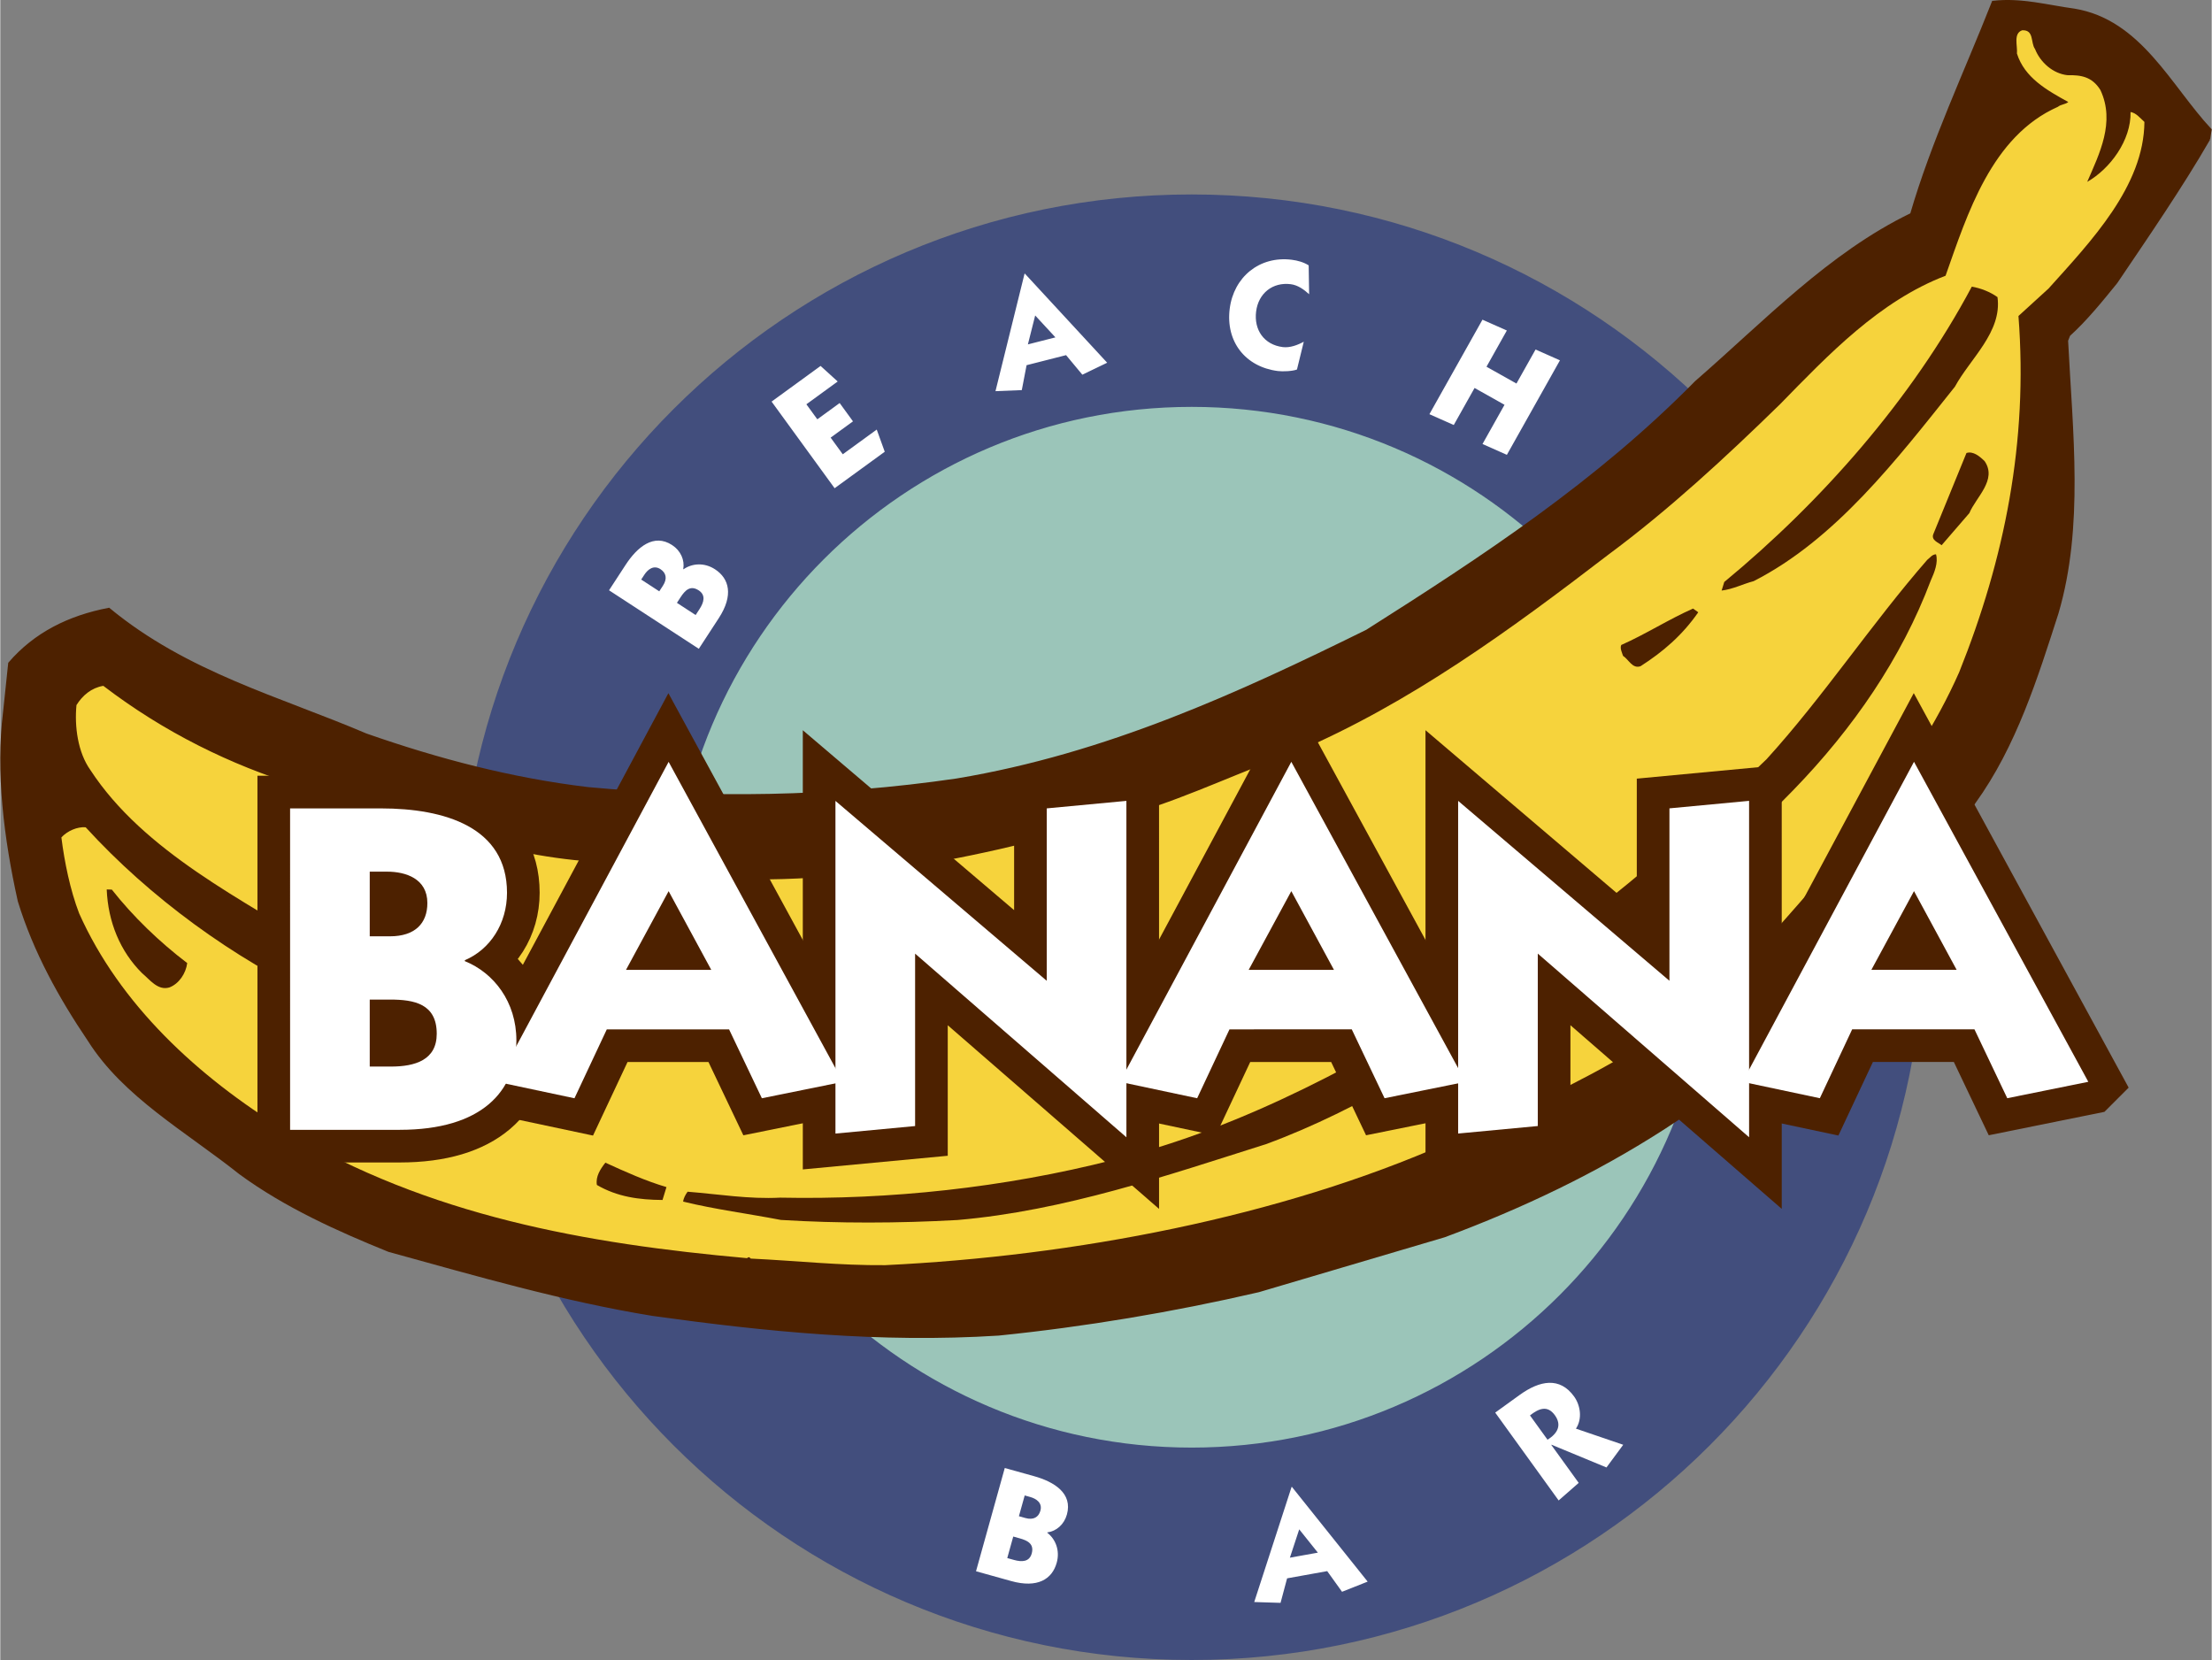
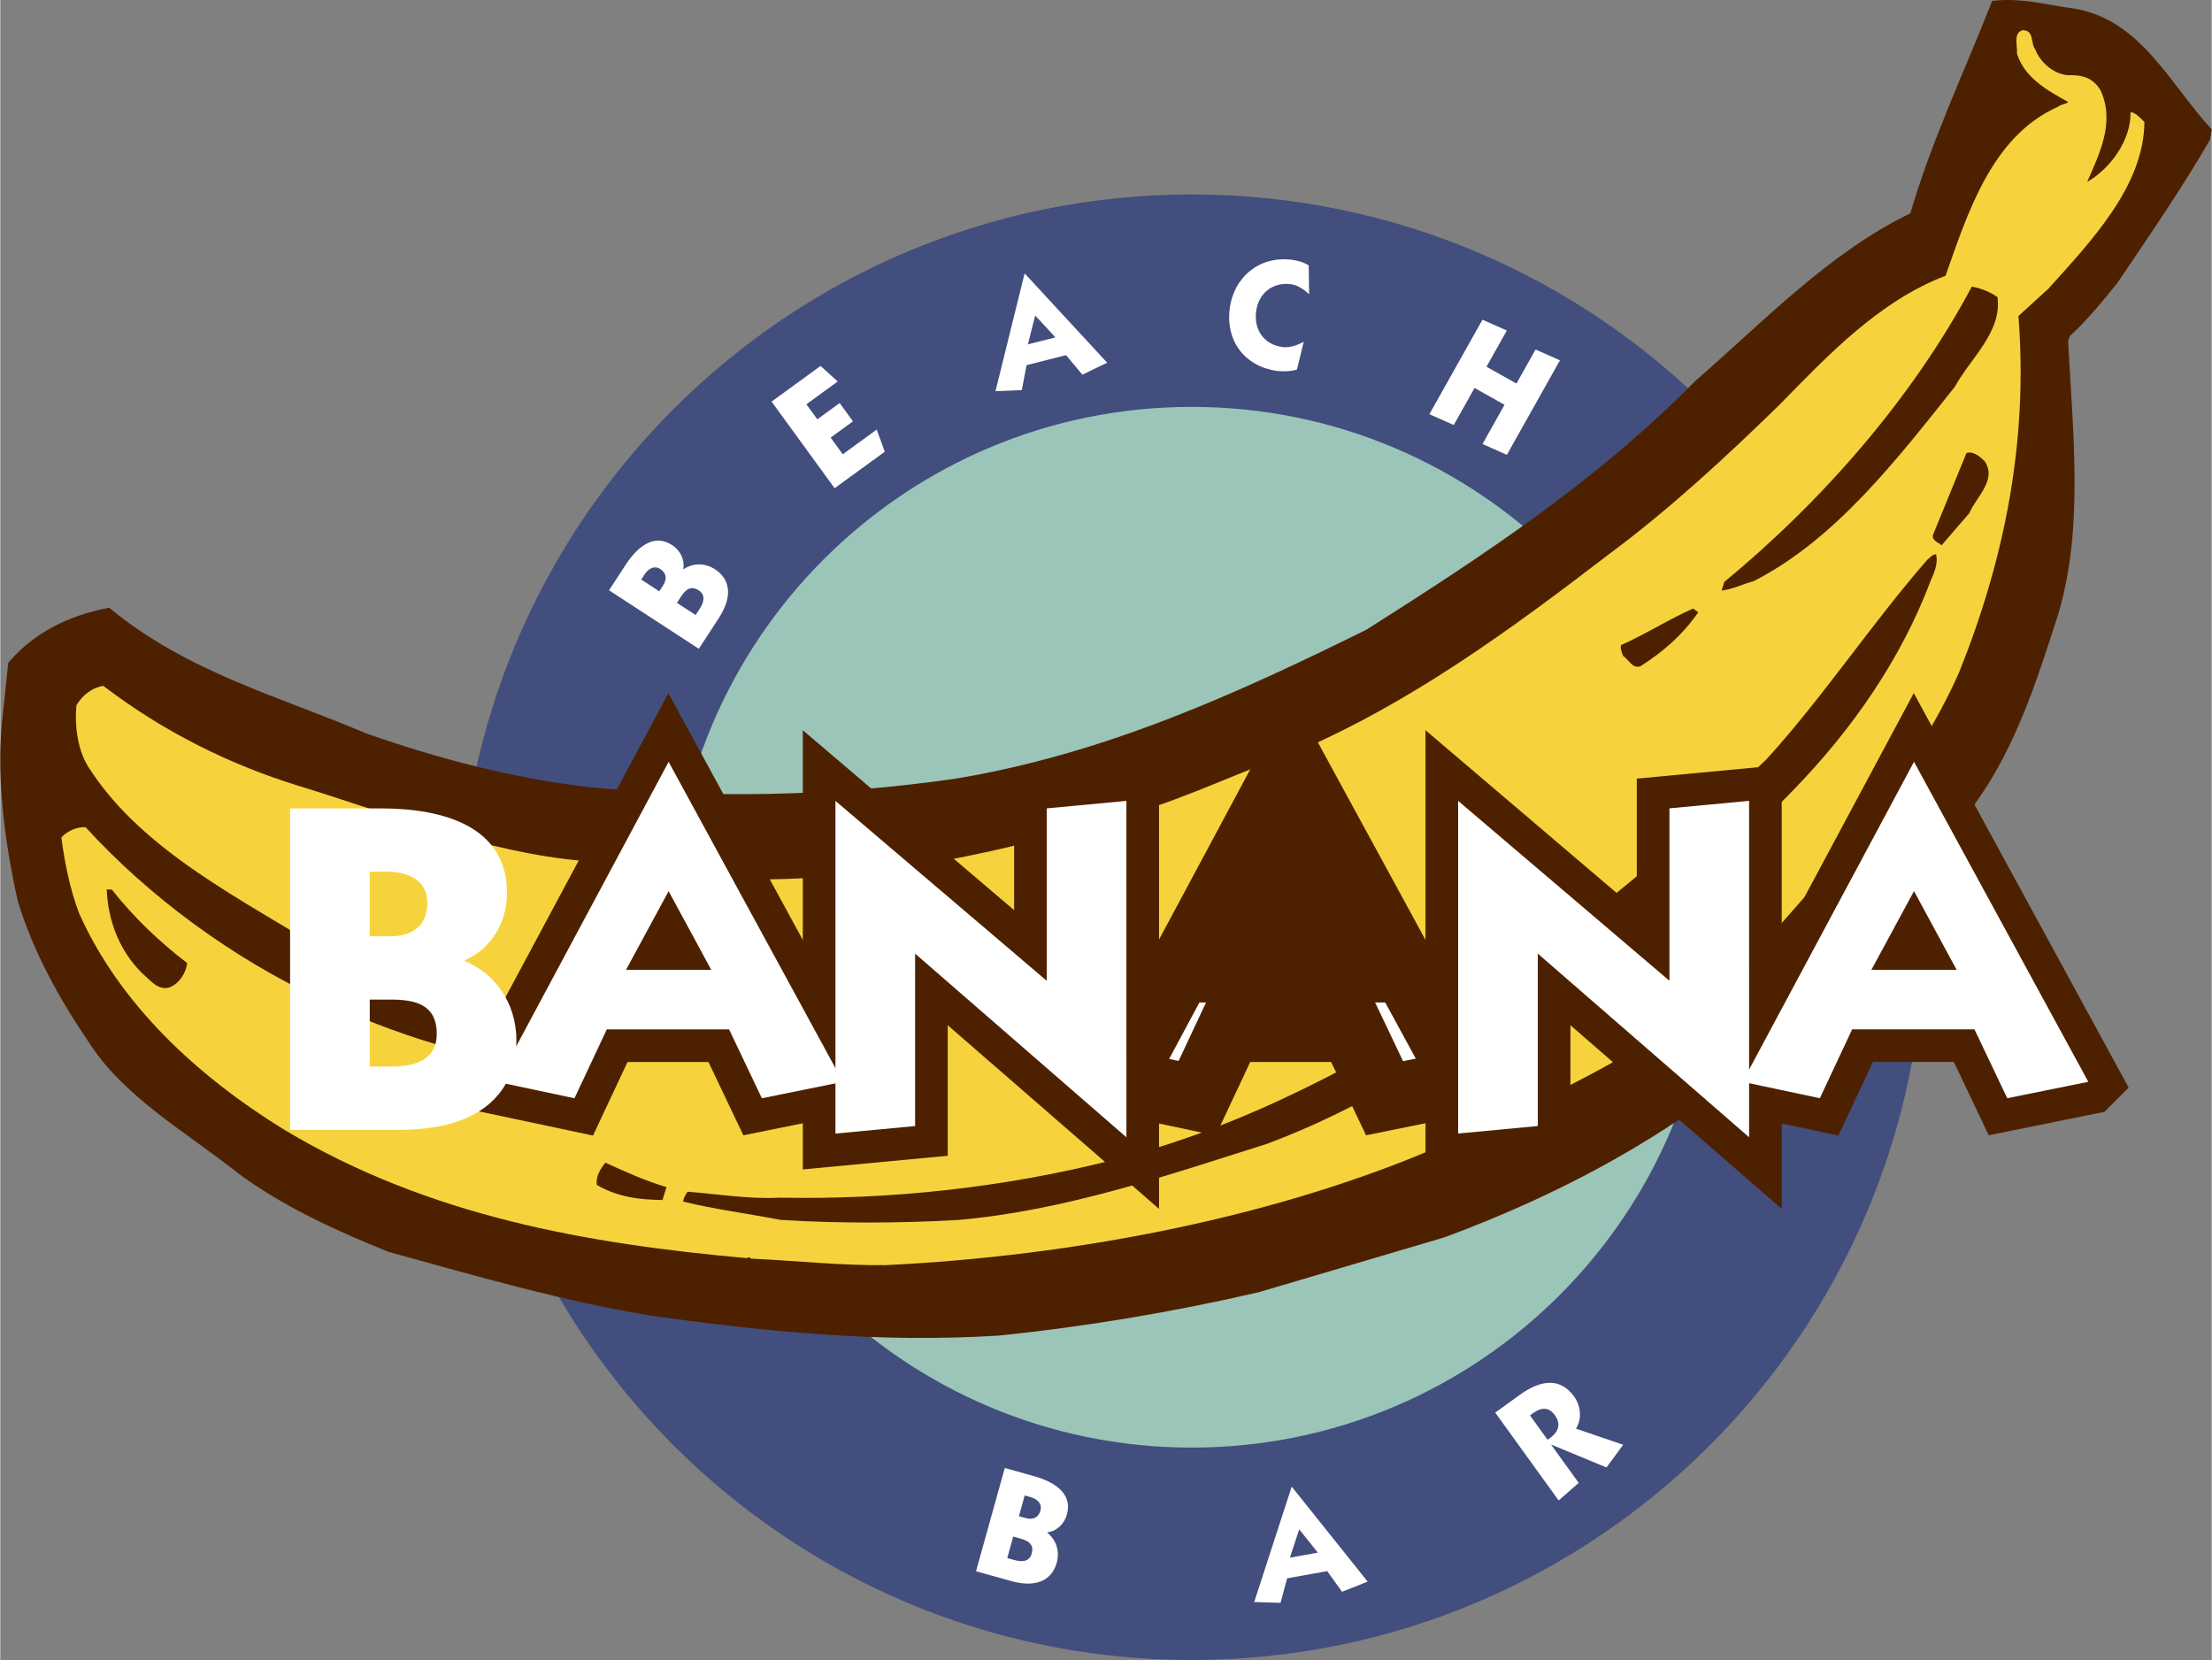
<svg xmlns="http://www.w3.org/2000/svg" width="2500" height="1876" viewBox="0 0 440.382 330.548">
  <rect x="0" y="0" width="440.382" height="330.548" fill="#808080" stroke="none" />
  <circle cx="237.249" cy="184.636" r="103.866" fill="#9bc5b9" stroke="#9bc5b9" stroke-width=".5" />
  <path d="M382.909 184.634c0 80.447-65.217 145.664-145.664 145.664S91.581 265.081 91.581 184.634 156.798 38.97 237.245 38.97s145.664 65.218 145.664 145.664zM237.249 80.77c-57.363 0-103.866 46.503-103.866 103.866s46.503 103.866 103.866 103.866S341.115 242 341.115 184.636c0-57.363-46.504-103.866-103.866-103.866z" fill="#424e7d" stroke="#424e7d" stroke-width=".5" />
  <g fill="#fff">
    <path d="M124.521 112.486c2.31-3.544 5.611-6.331 9.26-3.954 1.72 1.121 2.542 2.993 2.224 4.791l.052.034c1.705-1.191 4.136-1.39 6.272.003 2.841 1.851 3.721 5.172.749 9.733l-3.974 6.099-17.879-11.65 3.296-5.056zm6.708 5.262l.73-1.121c.917-1.407.629-2.561-.492-3.291-1.355-.883-2.527.061-3.207 1.104l-.628.964 3.597 2.344zm7.245 4.721l.764-1.173c.883-1.355 1.299-2.792-.16-3.743-1.668-1.087-2.717.011-3.601 1.367l-.73 1.121 3.727 2.428zM166.148 97.217l-12.551-17.25 9.757-7.099 3.407 3.097-6.236 4.538 2.177 2.992 4.451-3.238 2.653 3.646-4.451 3.238 2.415 3.319 6.764-4.922 1.597 4.415-9.983 7.264zM204.031 54.484l16.393 17.743-4.945 2.383-3.238-3.893-7.866 2.003-.951 4.959-5.241.212 5.788-23.392.06-.015zm.606 14.094l5.484-1.397-4.032-4.364-1.452 5.761zM260.642 58.588c-1.041-.946-2.247-1.819-3.666-1.999-3.579-.451-6.432 1.791-6.891 5.431-.463 3.672 1.578 6.625 5.312 7.095 1.419.179 2.966-.409 4.178-1.071l-1.356 5.534c-.922.354-2.843.425-3.799.304-6.449-.813-10.424-5.828-9.595-12.4.797-6.325 5.94-10.566 12.357-9.757 1.172.148 2.383.489 3.37 1.115l.09 5.748zM284.593 82.475l10.568-18.818 4.854 2.155-4.051 7.212 5.965 3.35 3.807-6.778 4.853 2.155-10.568 18.818-4.854-2.155 4.386-7.809-5.965-3.35-4.143 7.375-4.852-2.155zM205.847 293.937c4.076 1.135 7.728 3.444 6.559 7.64-.551 1.978-2.089 3.326-3.899 3.564l-.017.06c1.649 1.267 2.57 3.525 1.886 5.983-.91 3.267-3.812 5.106-9.056 3.646l-7.013-1.953 5.726-20.558 5.814 1.618zm-2.998 7.981l1.289.359c1.618.451 2.631-.171 2.99-1.46.434-1.558-.819-2.392-2.018-2.726l-1.108-.309-1.153 4.136zm-2.32 8.332l1.348.375c1.559.434 3.054.398 3.521-1.28.534-1.918-.829-2.588-2.388-3.022l-1.289-.359-1.192 4.286zM257.211 296.072l15.087 18.868-5.103 2.024-2.953-4.114-7.989 1.438-1.302 4.88-5.243-.163 7.44-22.922.063-.011zm-.401 14.102l5.571-1.002-3.711-4.641-1.86 5.643zM297.697 281.285l4.865-3.514c4.033-2.913 8.002-3.631 10.842.302 1.292 1.79 1.661 4.477.37 6.407l9.415 3.211-3.334 4.518-10.939-4.526-.051.036 5.461 7.562-3.994 3.498-12.635-17.494zm10.42 5.4c1.931-1.203 2.931-2.845 1.457-4.887-1.493-2.067-3.242-1.302-4.952.047l3.495 4.84z" />
  </g>
  <path d="M439.821 27.71c-5.424 9.42-12.361 19.499-18.459 28.525-2.86 3.519-5.967 7.382-9.403 10.49l-.427 1.085c.939 18.396 3.144 37.088-1.901 54.252-4.142 12.856-8.365 26.437-16.519 37.731-7.462 11.18-16.273 22.179-24.459 32.668-22.389 25.632-49.957 42.092-81.076 53.668l-37.005 10.937c-17.081 3.964-34.638 6.892-51.785 8.636-23.575 1.499-46.361-.784-68.884-3.922-17.821-2.908-35.083-7.937-52.51-12.735-10.111-4.093-20.633-8.827-29.643-15.434-10.638-8.465-23.034-15.32-30.055-26.416-5.788-8.564-10.852-17.655-13.96-27.782-2.812-12.609-4.392-25.728-2.93-37.631l1.018-9.7c5.096-5.918 11.836-9.273 19.792-10.803 15.521 12.821 33.967 17.653 51.213 25.016 14.32 5.013 28.952 8.858 44.159 10.681 23.789 2.217 48.383 1.968 73.52-1.718 29.789-4.968 56.157-17.07 81.637-29.633 23.014-14.585 45.864-29.548 65.541-49.557 13.726-11.92 26.564-25.518 42.888-33.41 4.191-14.386 10.716-28.146 16.271-42.252 5.672-.642 10.785.837 16.177 1.56 13.136 2.168 19.072 15.271 27.095 23.868l-.295 1.876z" fill="#4d2100" stroke="#4d2100" stroke-width=".5" />
  <path d="M426.981 24.275c-.954-.855-1.611-1.759-2.762-1.973.132 5.655-4.092 11.328-8.63 13.909 2.417-5.574 5.622-11.887 2.629-18.282-1.661-2.663-3.847-3.008-6.577-2.958-2.893-.328-5.392-2.547-6.445-5.21-.921-1.266-.132-3.831-2.548-3.732-1.825.609-.904 3.091-1.052 4.636 1.513 4.817 5.985 7.315 10.227 9.649-.625.51-1.447.444-2.071.954-13.217 5.854-18.032 21.357-22.371 33.638-13.151 5.032-23.245 15.637-32.943 25.568-10.898 10.638-22.143 21.029-34.143 29.924-19.595 15.028-39.469 29.596-62.369 39.396-10.636 3.7-20.664 8.617-31.464 11.938-28.079 8.535-61.122 15.871-89.958 12.57-4.521-.361-9.239-1.298-13.514-1.396-2.055-.772-4.554-1.167-6.938-1.479-19.547-1.708-37.83-9.202-56.522-14.905-13.678-4.208-26.929-10.716-39.014-19.954-2.367.395-4.143 1.907-5.343 3.831-.411 4.225.247 9.387 2.763 12.921 10.622 16.274 30.482 25.939 47.006 36.262 14.616 8.004 29.544 15.45 44.85 20.907 2.664.772 5.129 1.578 7.612 2.481l-.312.559c-1.885.45-3.924.384-6.28.034-16.21-2.974-32.108-7.115-47.266-14.726-17.147-7.988-33.77-20.119-46.545-34.107-1.644-.131-3.633.707-4.833 2.022.609 4.866 1.744 10.456 3.536 15.125 8.09 18.116 23.562 32.466 40.956 43.15 28.607 17.127 60.041 22.631 92.05 25.505.263-.247.46-.28.724.082 8.992.426 17.771 1.396 26.78 1.312 37.516-1.796 78.5-9.543 112.019-24.359 22.028-10.162 44.583-19.601 61.383-38.016 14.531-16.211 31.363-35.037 40.485-55.719 9.023-22.491 13.739-45.885 11.796-70.906l5.983-5.459c8.467-9.419 19.003-20.402 19.101-33.192z" fill="#f6d33c" stroke="#f6d33c" />
  <g fill="#4d2100">
    <path d="M439.821 27.71c-5.424 9.42-12.361 19.499-18.459 28.525-2.86 3.519-5.967 7.382-9.403 10.49l-.427 1.085c.939 18.396 3.144 37.088-1.901 54.252-4.142 12.856-8.365 26.437-16.519 37.731-7.462 11.18-16.273 22.179-24.459 32.668-22.389 25.632-49.957 42.092-81.076 53.668l-37.005 10.937c-17.081 3.964-34.638 6.892-51.785 8.636-23.575 1.499-46.361-.784-68.884-3.922-17.821-2.908-35.083-7.937-52.51-12.735-10.111-4.093-20.633-8.827-29.643-15.434-10.638-8.465-23.034-15.32-30.055-26.416-5.788-8.564-10.852-17.655-13.96-27.782-2.812-12.609-4.392-25.728-2.93-37.631l1.018-9.7c5.096-5.918 11.836-9.273 19.792-10.803 15.521 12.821 33.967 17.653 51.213 25.016 14.32 5.013 28.952 8.858 44.159 10.681 23.789 2.217 48.383 1.968 73.52-1.718 29.789-4.968 56.157-17.07 81.637-29.633 23.014-14.585 45.864-29.548 65.541-49.557 13.726-11.92 26.564-25.518 42.888-33.41 4.191-14.386 10.716-28.146 16.271-42.252 5.672-.642 10.785.837 16.177 1.56 13.136 2.168 19.072 15.271 27.095 23.868l-.295 1.876zm-12.84-3.435c-.954-.855-1.611-1.759-2.762-1.973.132 5.655-4.092 11.328-8.63 13.909 2.417-5.574 5.622-11.887 2.629-18.282-1.661-2.663-3.847-3.008-6.577-2.958-2.893-.328-5.392-2.547-6.445-5.21-.921-1.266-.132-3.831-2.548-3.732-1.825.609-.904 3.091-1.052 4.636 1.513 4.817 5.985 7.315 10.227 9.649-.625.51-1.447.444-2.071.954-13.217 5.854-18.032 21.357-22.371 33.638-13.151 5.032-23.245 15.637-32.943 25.568-10.898 10.638-22.143 21.029-34.143 29.924-19.595 15.028-39.469 29.596-62.369 39.396-10.636 3.7-20.664 8.617-31.464 11.938-28.079 8.535-61.122 15.871-89.958 12.57-4.521-.361-9.239-1.298-13.514-1.396-2.055-.772-4.554-1.167-6.938-1.479-19.547-1.708-37.83-9.202-56.522-14.905-13.678-4.208-26.929-10.716-39.014-19.954-2.367.395-4.143 1.907-5.343 3.831-.411 4.225.247 9.387 2.763 12.921 10.622 16.274 30.482 25.939 47.006 36.262 14.616 8.004 29.544 15.45 44.85 20.907 2.664.772 5.129 1.578 7.612 2.481l-.312.559c-1.885.45-3.924.384-6.28.034-16.21-2.974-32.108-7.115-47.266-14.726-17.147-7.988-33.77-20.119-46.545-34.107-1.644-.131-3.633.707-4.833 2.022.609 4.866 1.744 10.456 3.536 15.125 8.09 18.116 23.562 32.466 40.956 43.15 28.607 17.127 60.041 22.631 92.05 25.505.263-.247.46-.28.724.082 8.992.426 17.771 1.396 26.78 1.312 37.516-1.796 78.5-9.543 112.019-24.359 22.028-10.162 44.583-19.601 61.383-38.016 14.531-16.211 31.363-35.037 40.485-55.719 9.023-22.491 13.739-45.885 11.796-70.906l5.983-5.459c8.467-9.419 19.003-20.402 19.101-33.192z" />
    <path d="M389.24 77.002c-11.654 14.616-23.818 30.433-40.076 38.72-2.137.559-4.093 1.595-6.379 1.875l.526-1.71c19.249-15.883 37.331-36.336 49.297-58.811 1.775.312 3.617 1.019 5.113 2.087.955 6.939-5.456 12.265-8.481 17.839zM392.12 102.171l-5.523 6.396c-.592-.51-2.088-.97-1.677-2.153l6.624-16.211c1.348-.427 2.647.674 3.617 1.627 2.548 3.732-1.743 7.185-3.041 10.341zM357.109 157.281c-15.813 16.425-33.945 29.283-52.094 42.042-17.146 10.26-33.732 21.441-52.934 28.496-19.744 6.232-40.161 13.288-61.451 15.115-11.853.659-23.607.693-35.181-.013-6.494-1.249-13.021-2.086-19.465-3.648.082-.723.477-1.397.888-1.973 6.165.493 12.215 1.511 18.445 1.182 21.668.442 44.585-1.961 66.269-7.503 27.06-6.743 50.107-19.914 72.858-33.644 20.778-12.792 39.469-28.987 57.288-46.153 11.309-12.43 21.023-27.128 32.004-39.706.542-.395.937-1.069 1.742-1.102.477 1.644-.312 3.6-1.051 5.244-5.834 15.472-15.466 29.447-27.318 41.663zM326.643 132.658c-1.627.576-2.351-1.332-3.485-2.055-.214-.674-.658-1.512-.362-2.17 4.816-2.121 9.485-5.13 14.302-7.251l1.036.74c-3.189 4.586-7.003 7.858-11.491 10.736zM131.875 238.946c-4.669-.032-9.026-.624-13.07-2.991-.28-1.677.69-3.157 1.693-4.439 4.061 1.857 8.007 3.632 12.166 4.865l-.789 2.565zM33.674 196.624c-2.318.69-3.913-1.578-5.442-2.844-4.374-4.34-6.774-10.225-7.038-16.669l1.019.032c4.242 5.375 9.438 10.389 15.011 14.63-.262 2.072-1.642 4.127-3.55 4.851z" />
  </g>
  <g fill="#fff" stroke="#4d2100" stroke-width="13">
-     <path d="M75.81 160.973c12.688 0 25.097 3.731 25.098 16.793 0 6.157-3.358 11.289-8.396 13.435v.187c5.784 2.333 10.263 8.117 10.263 15.767 0 10.17-6.903 17.82-23.23 17.821H57.713l-.002-64.003H75.81zm-2.238 25.471h4.012c5.038 0 7.464-2.613 7.464-6.625 0-4.852-4.292-6.25-8.024-6.25h-3.452v12.875zm.001 25.937h4.199c4.852 0 9.143-1.307 9.143-6.531 0-5.971-4.479-6.811-9.33-6.81h-4.012v13.341z" />
    <path d="M167.802 215.424l-16.141 3.266-6.531-13.714-24.351.001-6.437 13.715-15.395-3.265 34.145-63.724 34.71 63.721zm-43.198-22.297l16.98-.001-8.491-15.674-8.489 15.675z" />
    <path d="M182.176 189.892l.001 34.334-15.861 1.494-.002-66.242 42.079 35.825-.001-34.334 15.861-1.494.003 66.988-42.08-36.571z" />
    <path d="M291.805 215.419l-16.141 3.266-6.532-13.714-24.351.001-6.438 13.715-15.395-3.265 34.145-63.725 34.712 63.722zm-43.199-22.296l16.98-.001-8.491-15.674-8.489 15.675z" />
    <path d="M306.178 189.887l.001 34.334-15.861 1.494-.002-66.242 42.079 35.825-.001-34.334 15.861-1.494.003 66.988-42.08-36.571z" />
    <path d="M415.807 215.414l-16.141 3.267-6.532-13.715-24.351.001-6.438 13.715-15.394-3.265 34.145-63.725 34.711 63.722zm-43.199-22.296h16.98l-8.491-15.674-8.489 15.674z" />
  </g>
  <g fill="#fff">
    <path d="M75.81 160.973c12.688 0 25.097 3.731 25.098 16.793 0 6.157-3.358 11.289-8.396 13.435v.187c5.784 2.333 10.263 8.117 10.263 15.767 0 10.17-6.903 17.82-23.23 17.821H57.713l-.002-64.003H75.81zm-2.238 25.471h4.012c5.038 0 7.464-2.613 7.464-6.625 0-4.852-4.292-6.25-8.024-6.25h-3.452v12.875zm.001 25.937h4.199c4.852 0 9.143-1.307 9.143-6.531 0-5.971-4.479-6.811-9.33-6.81h-4.012v13.341z" />
    <path d="M167.802 215.424l-16.141 3.266-6.531-13.714-24.351.001-6.437 13.715-15.395-3.265 34.145-63.724 34.71 63.721zm-43.198-22.297l16.98-.001-8.491-15.674-8.489 15.675z" />
-     <path d="M182.176 189.892l.001 34.334-15.861 1.494-.002-66.242 42.079 35.825-.001-34.334 15.861-1.494.003 66.988-42.08-36.571z" />
-     <path d="M291.805 215.419l-16.141 3.266-6.532-13.714-24.351.001-6.438 13.715-15.395-3.265 34.145-63.725 34.712 63.722zm-43.199-22.296l16.98-.001-8.491-15.674-8.489 15.675z" />
+     <path d="M182.176 189.892l.001 34.334-15.861 1.494-.002-66.242 42.079 35.825-.001-34.334 15.861-1.494.003 66.988-42.08-36.571" />
    <path d="M306.178 189.887l.001 34.334-15.861 1.494-.002-66.242 42.079 35.825-.001-34.334 15.861-1.494.003 66.988-42.08-36.571z" />
    <path d="M415.807 215.414l-16.141 3.267-6.532-13.715-24.351.001-6.438 13.715-15.394-3.265 34.145-63.725 34.711 63.722zm-43.199-22.296h16.98l-8.491-15.674-8.489 15.674z" />
  </g>
</svg>